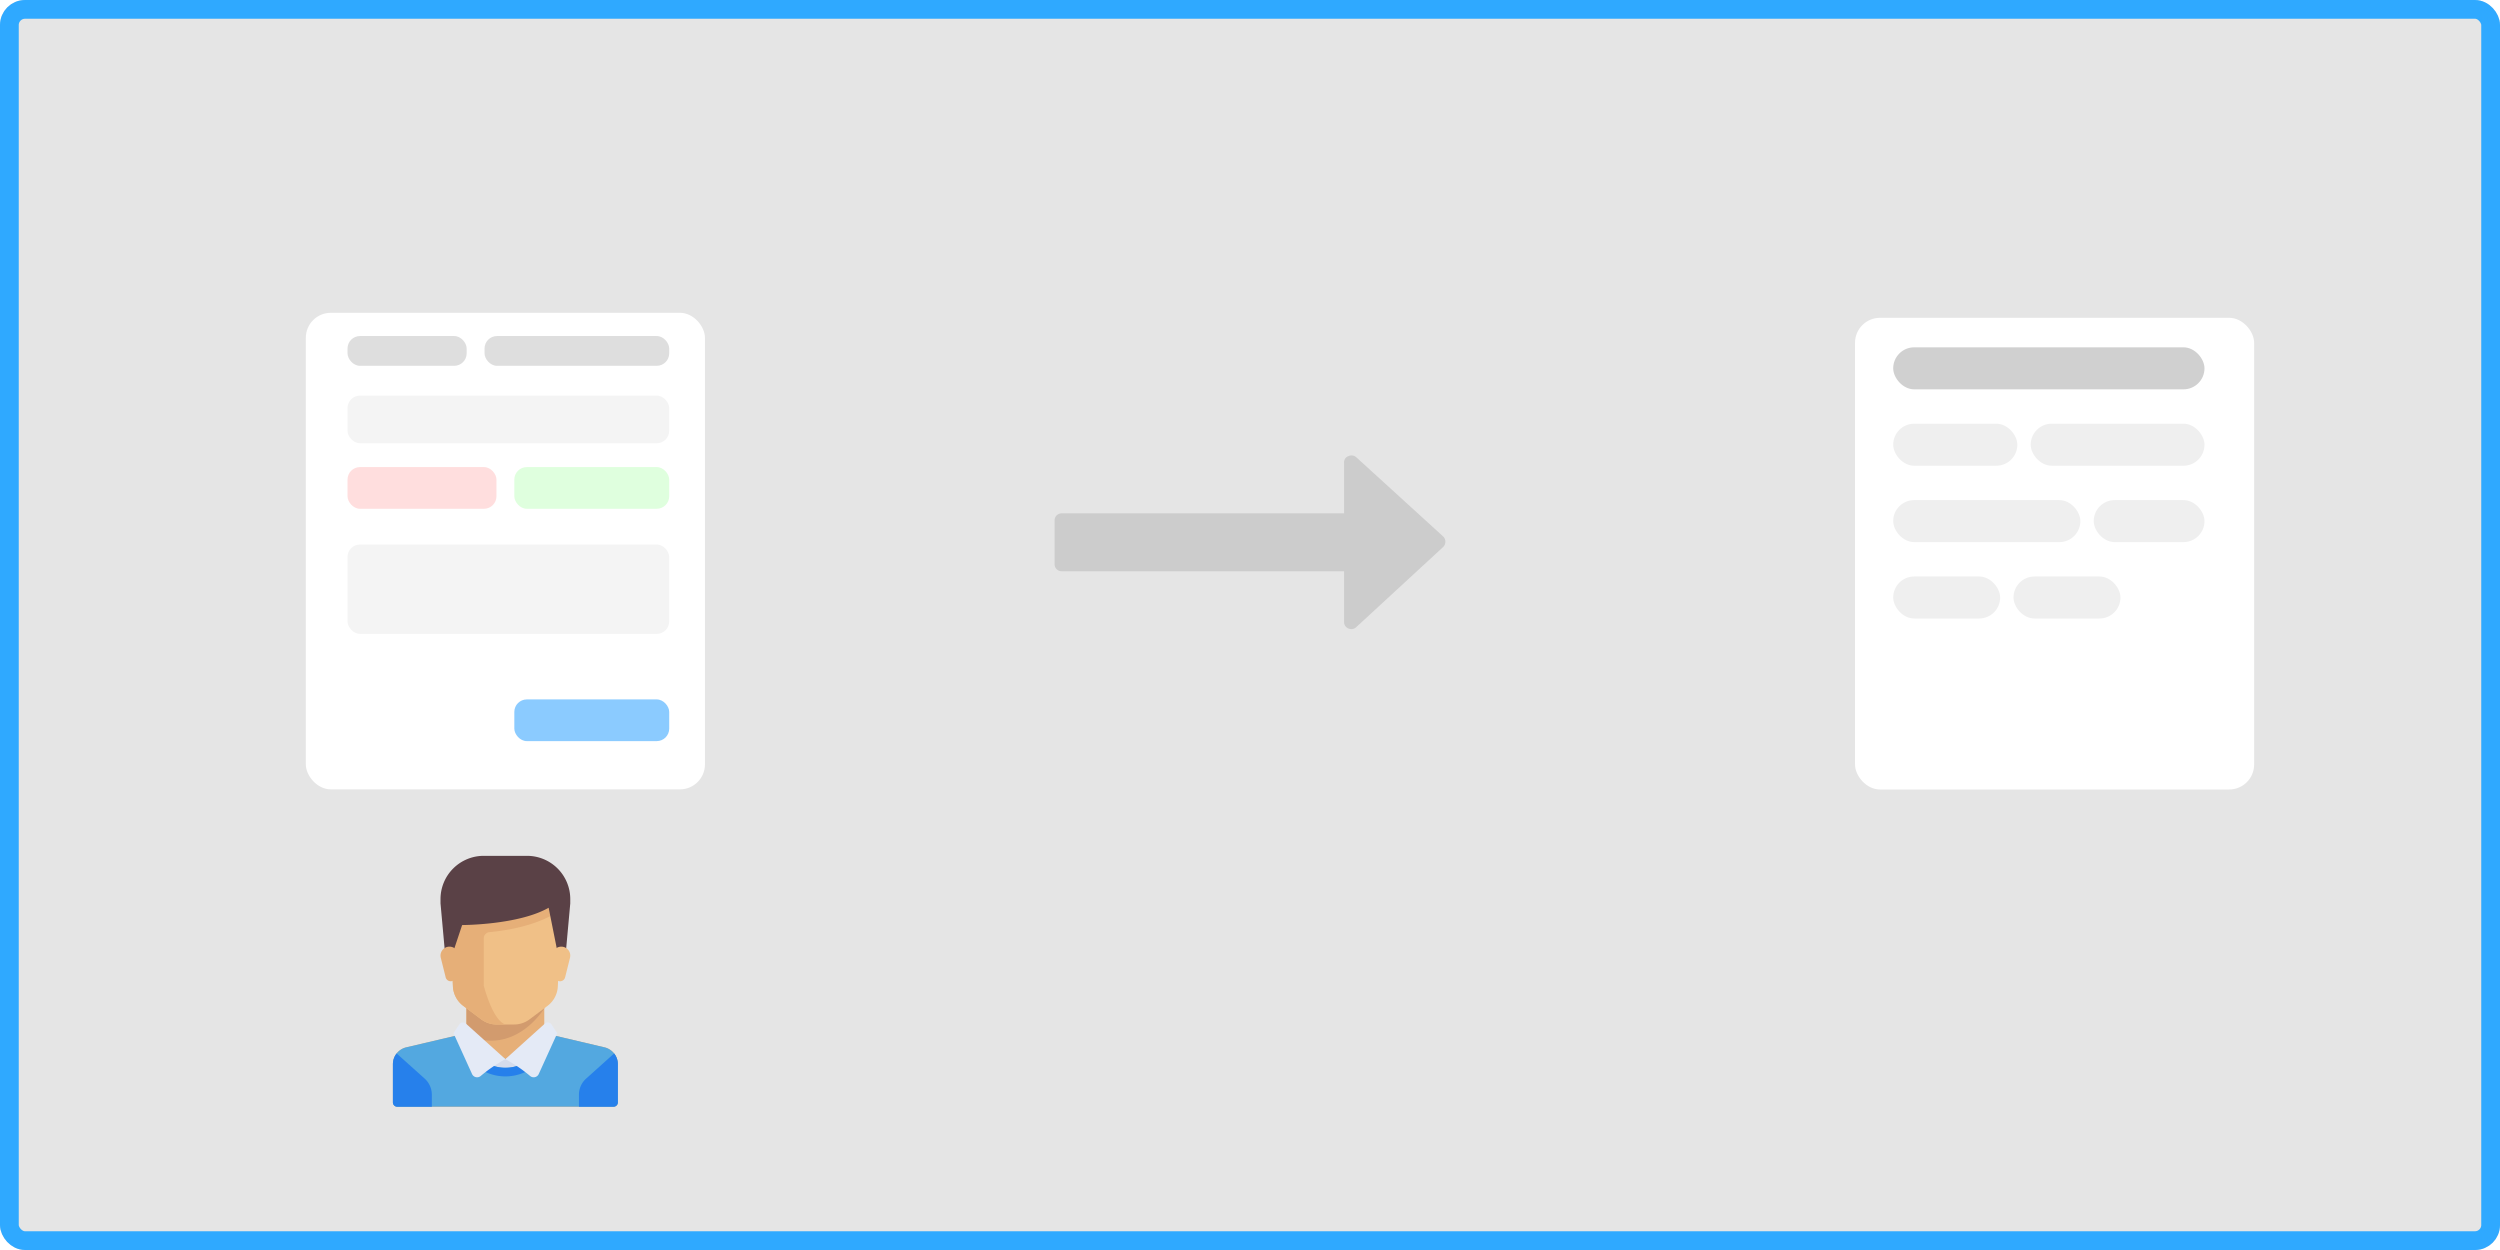
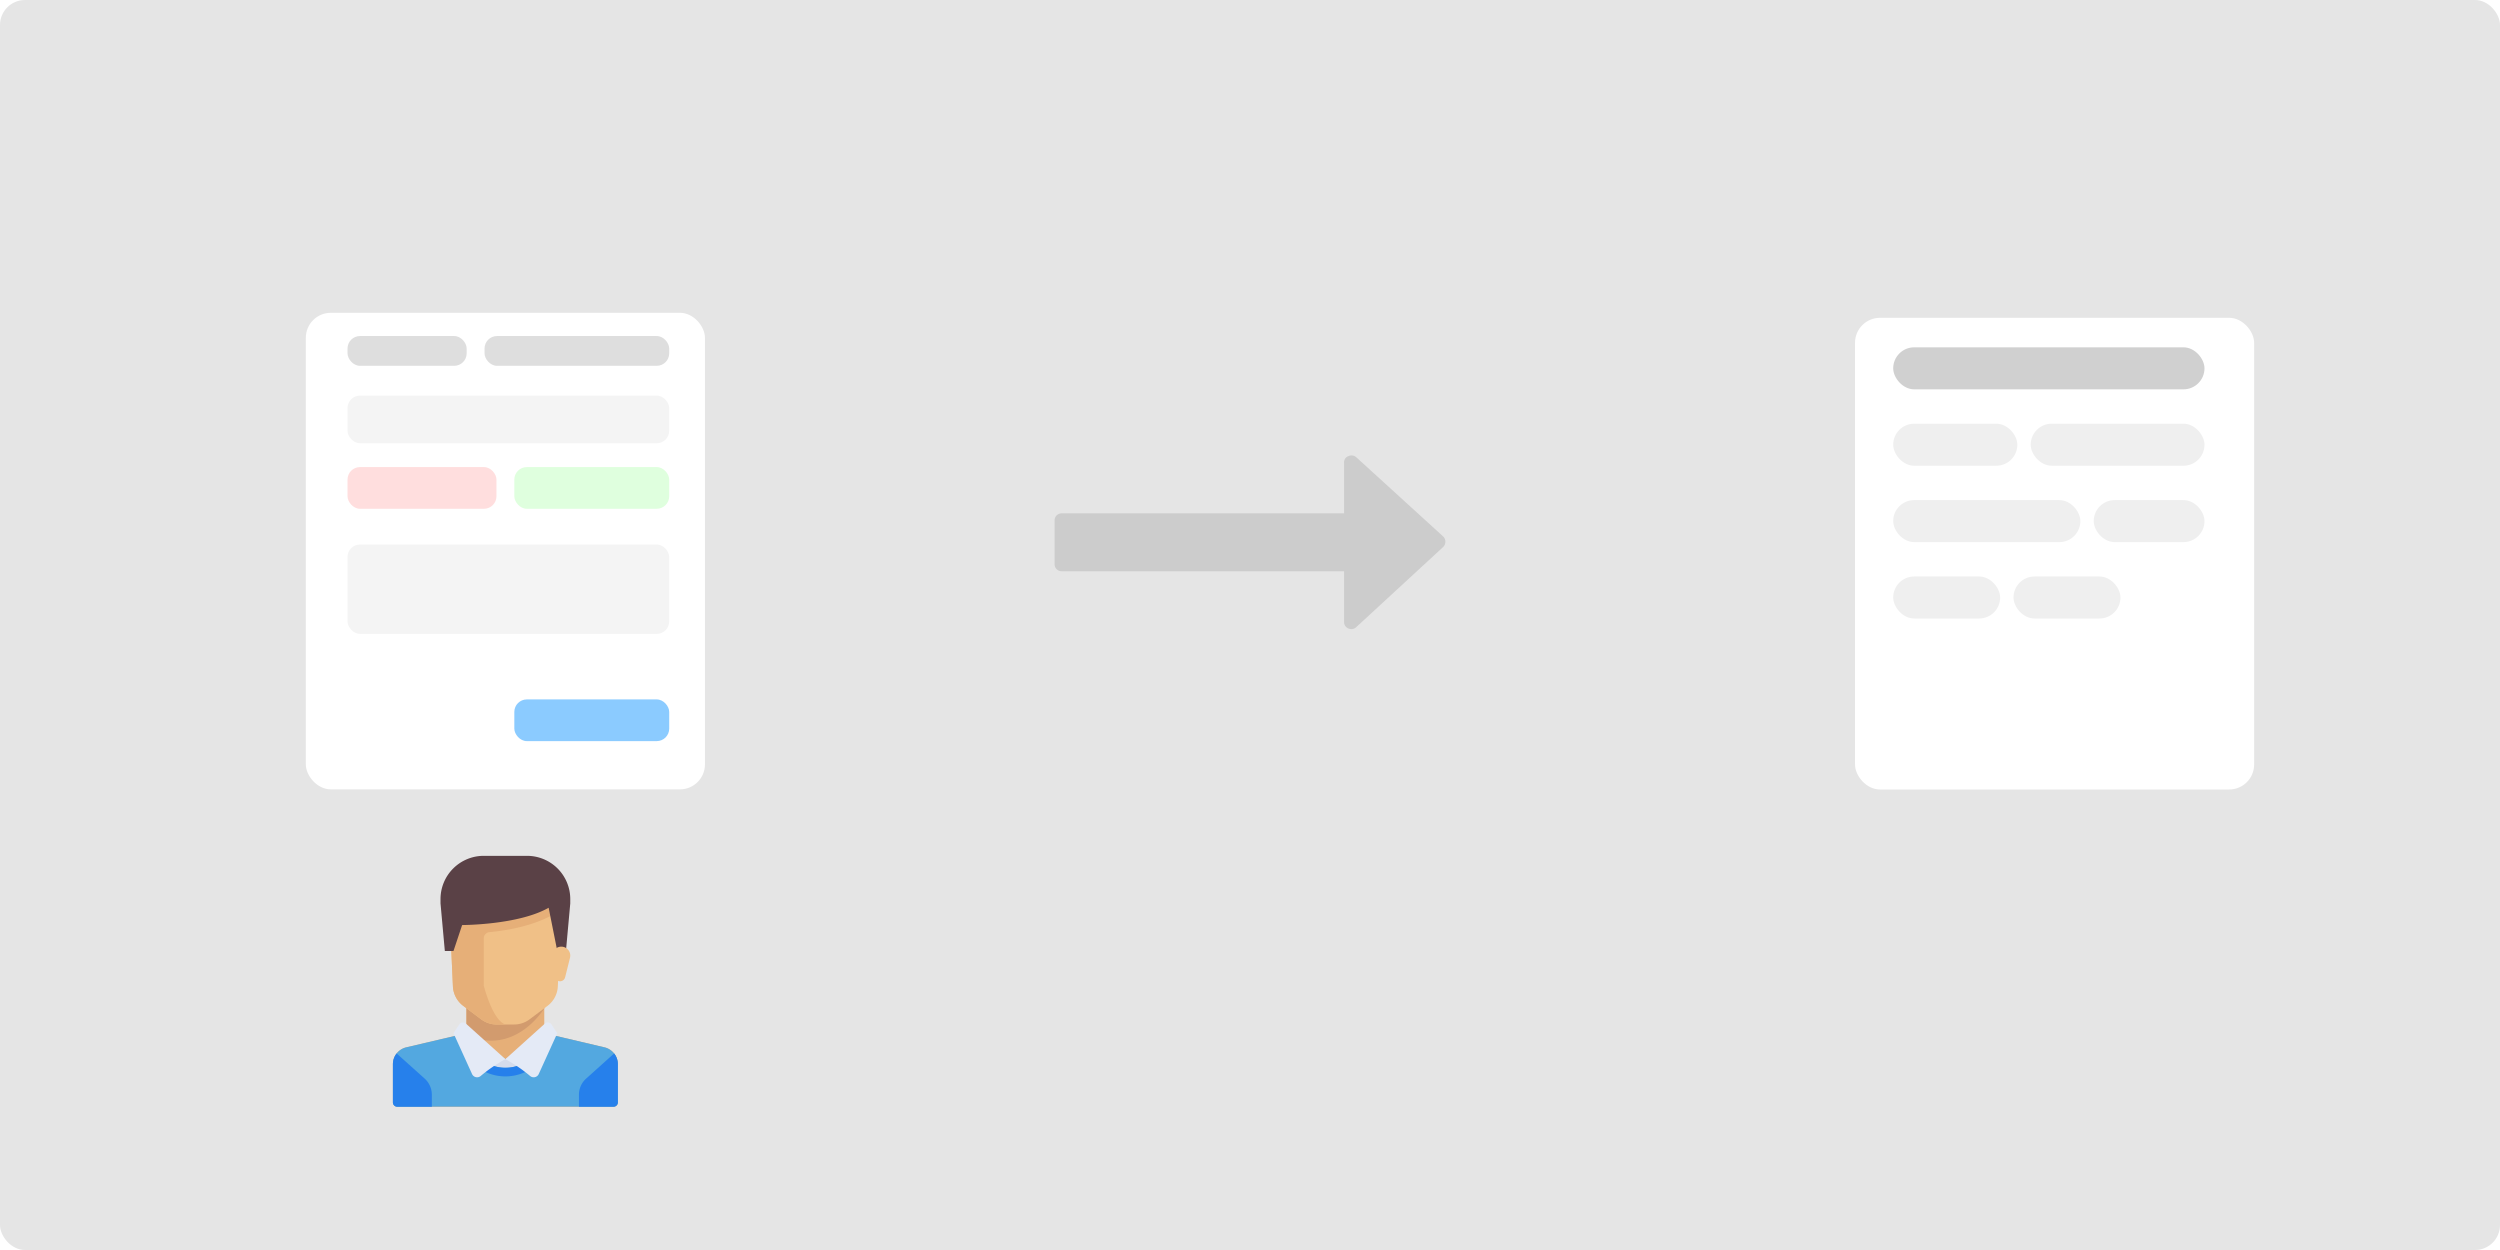
<svg xmlns="http://www.w3.org/2000/svg" width="400" height="200" viewBox="0 0 400 200">
  <defs>
    <filter id="form-bg" x="293.802" y="47.848" width="69.861" height="81.473" filterUnits="userSpaceOnUse">
      <feOffset dy="2" input="SourceAlpha" />
      <feGaussianBlur stdDeviation="1" result="blur" />
      <feFlood flood-opacity="0.161" />
      <feComposite operator="in" in2="blur" />
      <feComposite in="SourceGraphic" />
    </filter>
    <filter id="form-bg-2" x="45.932" y="47.047" width="69.861" height="82.252" filterUnits="userSpaceOnUse">
      <feOffset dy="2" input="SourceAlpha" />
      <feGaussianBlur stdDeviation="1" result="blur-2" />
      <feFlood flood-opacity="0.161" />
      <feComposite operator="in" in2="blur-2" />
      <feComposite in="SourceGraphic" />
    </filter>
  </defs>
  <g id="howto-user_fills_out" transform="translate(1502 -19844)">
    <g id="Rectangle_203" data-name="Rectangle 203" transform="translate(-1502 19844)" fill="#e5e5e5" stroke="#2fa9ff" stroke-width="3">
      <rect width="400" height="200" rx="4" stroke="none" />
-       <rect x="1.5" y="1.5" width="397" height="197" rx="2.5" fill="none" />
    </g>
    <path id="Path_164" data-name="Path 164" d="M62.165,150.008,48.271,137.343A1.162,1.162,0,0,0,47,137.162a1.05,1.05,0,0,0-.688,1.05v8.105H1.158A1.114,1.114,0,0,0,0,147.475v6.947a1.114,1.114,0,0,0,1.158,1.157H46.317v8.105A1.091,1.091,0,0,0,47,164.734a1.129,1.129,0,0,0,1.267-.216l13.895-12.81a1.183,1.183,0,0,0,.361-.868A1.143,1.143,0,0,0,62.165,150.008Z" transform="translate(-1333.264 19779.82)" fill="#ccc" />
    <g id="Group_348" data-name="Group 348" transform="translate(-1205.198 19892.848)">
      <g id="Group_315" data-name="Group 315">
        <g id="Group_305" data-name="Group 305">
          <g transform="matrix(1, 0, 0, 1, -296.8, -48.85)" filter="url(#form-bg)">
            <rect id="form-bg-3" data-name="form-bg" width="63.861" height="75.472" rx="4" transform="translate(296.8 48.85)" fill="#fff" />
          </g>
          <g id="Group_259" data-name="Group 259" transform="translate(6.111 6.723)">
            <rect id="Rectangle_205" data-name="Rectangle 205" width="49.805" height="6.722" rx="3.361" transform="translate(0 0)" fill="#d0d0d0" />
            <rect id="Rectangle_206" data-name="Rectangle 206" width="19.861" height="6.722" rx="3.361" transform="translate(0 12.222)" fill="#efefef" />
            <rect id="Rectangle_208" data-name="Rectangle 208" width="29.944" height="6.722" rx="3.361" transform="translate(0 24.444)" fill="#efefef" />
            <rect id="Rectangle_210" data-name="Rectangle 210" width="17.111" height="6.722" rx="3.361" transform="translate(0 36.667)" fill="#efefef" />
            <rect id="Rectangle_211" data-name="Rectangle 211" width="17.111" height="6.722" rx="3.361" transform="translate(19.25 36.667)" fill="#efefef" />
            <rect id="Rectangle_209" data-name="Rectangle 209" width="17.722" height="6.722" rx="3.361" transform="translate(32.083 24.444)" fill="#efefef" />
            <rect id="Rectangle_207" data-name="Rectangle 207" width="27.805" height="6.722" rx="3.361" transform="translate(22 12.222)" fill="#efefef" />
          </g>
        </g>
      </g>
    </g>
    <g id="Group_332" data-name="Group 332" transform="translate(-1453.068 19892.047)">
      <g id="form" transform="translate(0 0)">
        <g transform="matrix(1, 0, 0, 1, -48.93, -48.05)" filter="url(#form-bg-2)">
          <rect id="form-bg-4" data-name="form-bg" width="63.861" height="76.252" rx="4" transform="translate(48.93 48.05)" fill="#fff" />
        </g>
        <g id="elements" transform="translate(6.672 5.718)">
          <rect id="element-button" width="24.782" height="6.672" rx="2" transform="translate(26.688 58.142)" fill="#8bcbff" />
          <rect id="element-short" width="51.47" height="7.625" rx="2" transform="translate(0 9.531)" fill="#f4f4f4" />
          <rect id="element-long" width="51.47" height="14.297" rx="2" transform="translate(0 33.36)" fill="#f4f4f4" />
          <g id="element-yesno" transform="translate(0 20.968)">
            <rect id="Rectangle_32" data-name="Rectangle 32" width="23.829" height="6.672" rx="2" transform="translate(0 0)" fill="#ffdede" />
            <rect id="Rectangle_33" data-name="Rectangle 33" width="24.782" height="6.672" rx="2" transform="translate(26.688 0)" fill="#dfffde" />
          </g>
          <g id="element-header" transform="translate(0 0)">
            <rect id="Rectangle_30" data-name="Rectangle 30" width="19.063" height="4.766" rx="2" fill="#dedede" />
            <rect id="Rectangle_31" data-name="Rectangle 31" width="29.548" height="4.766" rx="2" transform="translate(21.922)" fill="#dedede" />
          </g>
        </g>
      </g>
    </g>
    <g id="Group_333" data-name="Group 333" transform="translate(-1439.131 19980.934)">
      <path id="Path_129" data-name="Path 129" d="M50.7,303.886v-3.748H38.248v3.748a1.384,1.384,0,0,1-1.067,1.347l-8.564,2.015a2.768,2.768,0,0,0-2.134,2.695v6.112a.692.692,0,0,0,.692.692h34.6a.692.692,0,0,0,.692-.692v-6.112a2.768,2.768,0,0,0-2.134-2.695l-8.564-2.015A1.384,1.384,0,0,1,50.7,303.886Z" transform="translate(-26.483 -276.608)" fill="#e6af78" />
      <path id="Path_130" data-name="Path 130" d="M60.336,363.147l-8.564-2.015a1.371,1.371,0,0,1-.36-.145l-6.936,4.046-6.666-4.242a1.378,1.378,0,0,1-.63.34l-8.564,2.015a2.768,2.768,0,0,0-2.134,2.695v6.112a.692.692,0,0,0,.692.692h34.6a.692.692,0,0,0,.692-.692v-6.112A2.768,2.768,0,0,0,60.336,363.147Z" transform="translate(-26.483 -332.507)" fill="#53a8e0" />
      <path id="Path_131" data-name="Path 131" d="M189.778,365.323l-6.093,3.554-6.152-3.915a6.224,6.224,0,0,0,12.245.36Z" transform="translate(-165.691 -336.351)" fill="#d5dcec" />
      <path id="Path_132" data-name="Path 132" d="M169.525,303.886a1.382,1.382,0,0,1-.6,1.135c8.21,4.113,13.055-4.02,13.055-4.02v-.863H169.525Z" transform="translate(-157.76 -276.608)" fill="#d29b6e" />
-       <path id="Path_133" data-name="Path 133" d="M141.241,97.1l.6,13.268A4.152,4.152,0,0,0,143.5,113.5l2.862,2.146a4.152,4.152,0,0,0,2.491.83h2.768a4.152,4.152,0,0,0,2.491-.83l2.861-2.146a4.152,4.152,0,0,0,1.657-3.133l.6-13.268Z" transform="translate(-132.244 -89.49)" fill="#f0c087" />
+       <path id="Path_133" data-name="Path 133" d="M141.241,97.1l.6,13.268A4.152,4.152,0,0,0,143.5,113.5l2.862,2.146a4.152,4.152,0,0,0,2.491.83h2.768a4.152,4.152,0,0,0,2.491-.83l2.861-2.146a4.152,4.152,0,0,0,1.657-3.133l.6-13.268" transform="translate(-132.244 -89.49)" fill="#f0c087" />
      <path id="Path_134" data-name="Path 134" d="M141.241,97.1l.6,13.268A4.152,4.152,0,0,0,143.5,113.5l2.861,2.146a4.152,4.152,0,0,0,2.491.83h1.384c-2.076-.692-3.46-6.228-3.46-6.228V102.7a1,1,0,0,1,.915-1c3.877-.376,8.257-1.349,11.542-3.646V97.1Z" transform="translate(-132.244 -89.49)" fill="#e6af78" />
      <path id="Path_135" data-name="Path 135" d="M123.586,6.921v.692l.692,7.613h1.384l1.384-4.152s9,0,13.841-2.768l1.384,6.921h1.384l.692-7.613V6.921A6.92,6.92,0,0,0,137.427,0h-6.921A6.92,6.92,0,0,0,123.586,6.921Z" transform="translate(-115.973)" fill="#5a4146" />
      <path id="Path_136" data-name="Path 136" d="M354.646,187.159l-.782,3.126a.832.832,0,0,1-.807.63h0a.832.832,0,0,1-.826-.729l-.4-3.2a1.433,1.433,0,0,1,1.422-1.61h0A1.433,1.433,0,0,1,354.646,187.159Z" transform="translate(-326.315 -170.846)" fill="#f0c087" />
-       <path id="Path_137" data-name="Path 137" d="M123.63,187.159l.782,3.126a.832.832,0,0,0,.807.63h0a.832.832,0,0,0,.826-.729l.4-3.2a1.433,1.433,0,0,0-1.422-1.61h0A1.433,1.433,0,0,0,123.63,187.159Z" transform="translate(-115.974 -170.846)" fill="#e6af78" />
      <g id="Group_298" data-name="Group 298" transform="translate(0 28.285)">
        <path id="Path_138" data-name="Path 138" d="M31.563,407.353l-4.485-4.028a2.764,2.764,0,0,0-.6,1.716v6.112a.692.692,0,0,0,.692.692h5.536v-1.917A3.46,3.46,0,0,0,31.563,407.353Z" transform="translate(-26.482 -399.991)" fill="#2680eb" />
        <path id="Path_139" data-name="Path 139" d="M407.217,407.353l4.484-4.028a2.764,2.764,0,0,1,.6,1.716v6.112a.692.692,0,0,1-.692.692h-5.536v-1.917A3.46,3.46,0,0,1,407.217,407.353Z" transform="translate(-376.311 -399.991)" fill="#2680eb" />
        <path id="Path_140" data-name="Path 140" d="M167.375,367.8a7.618,7.618,0,0,0,7.539-6.612l-.243-.057a1.376,1.376,0,0,1-.36-.145l-.844.492a6.223,6.223,0,0,1-12.243-.361l-.514-.327a1.378,1.378,0,0,1-.63.34l-.243.057A7.618,7.618,0,0,0,167.375,367.8Z" transform="translate(-149.381 -360.793)" fill="#2680eb" />
      </g>
      <g id="Group_299" data-name="Group 299" transform="translate(9.689 26.656)">
        <path id="Path_141" data-name="Path 141" d="M152.048,340.189l6.326,5.693a23.865,23.865,0,0,0-3.958,2.7.888.888,0,0,1-1.375-.311l-2.972-6.538.94-1.41A.692.692,0,0,1,152.048,340.189Z" transform="translate(-150.069 -340.011)" fill="#e4eaf6" />
        <path id="Path_142" data-name="Path 142" d="M262.326,340.189,256,345.882a23.863,23.863,0,0,1,3.958,2.7.888.888,0,0,0,1.375-.311l2.972-6.538-.94-1.41A.692.692,0,0,0,262.326,340.189Z" transform="translate(-247.695 -340.011)" fill="#e4eaf6" />
      </g>
    </g>
  </g>
</svg>